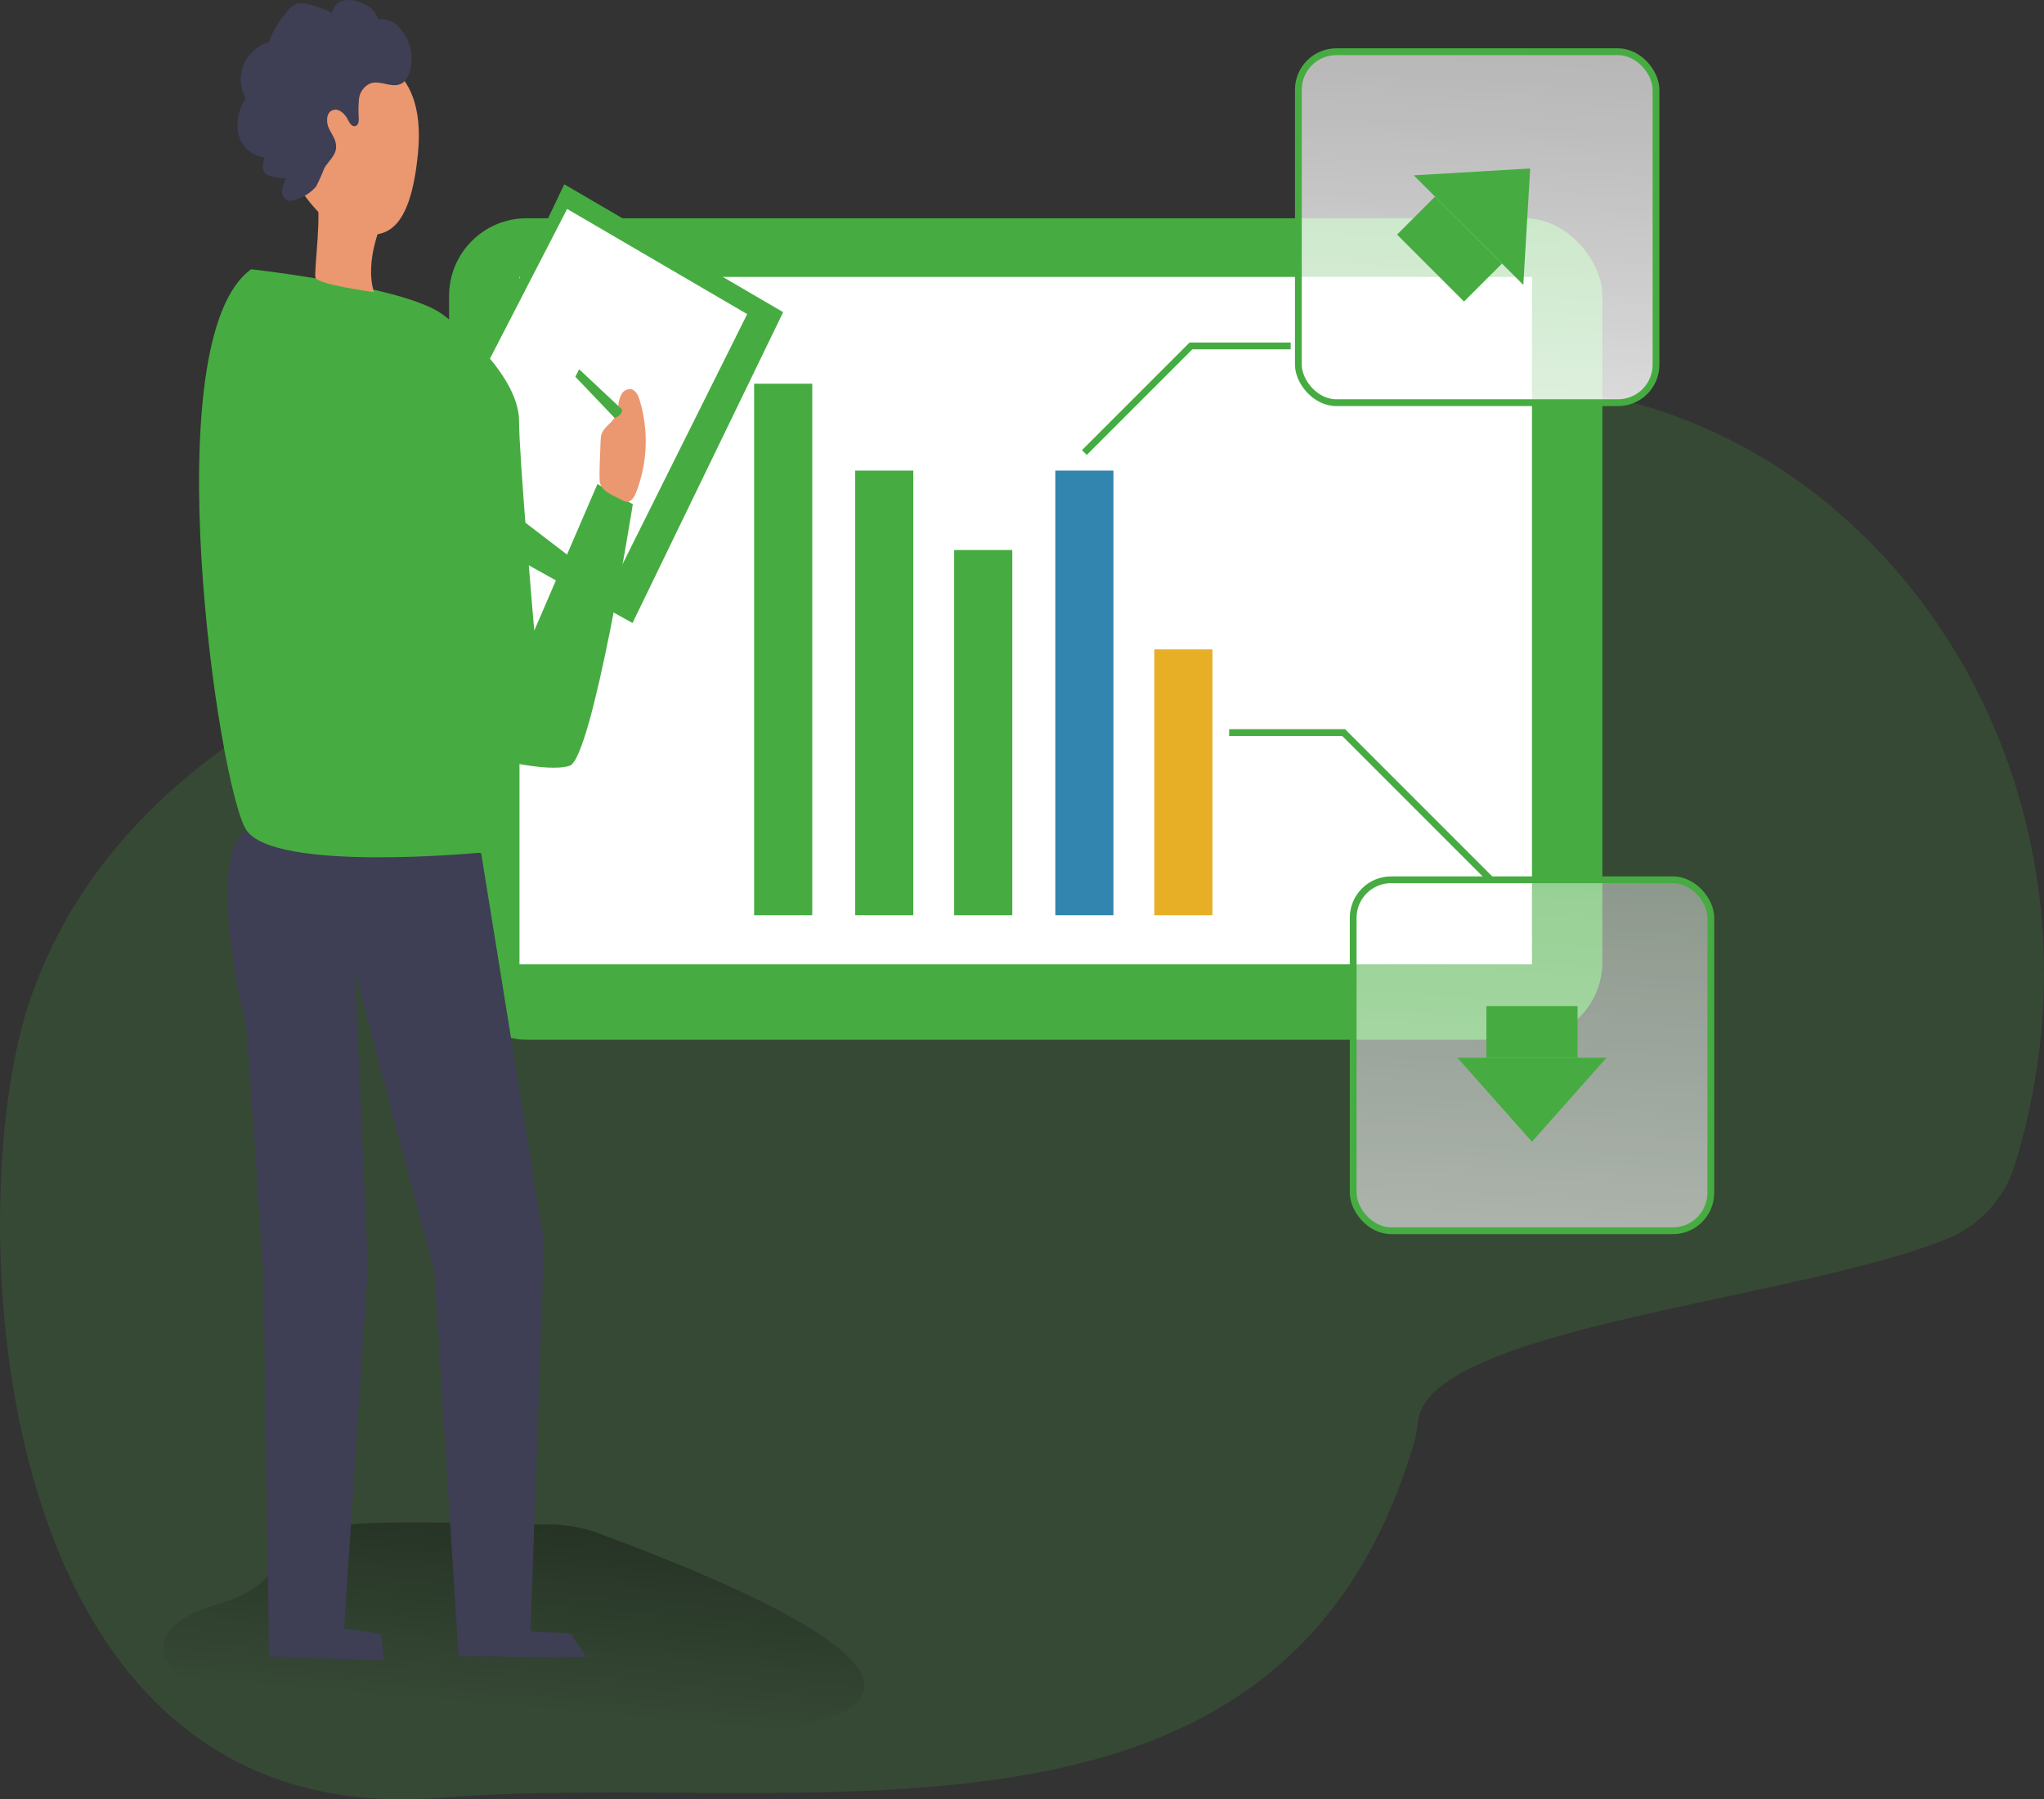
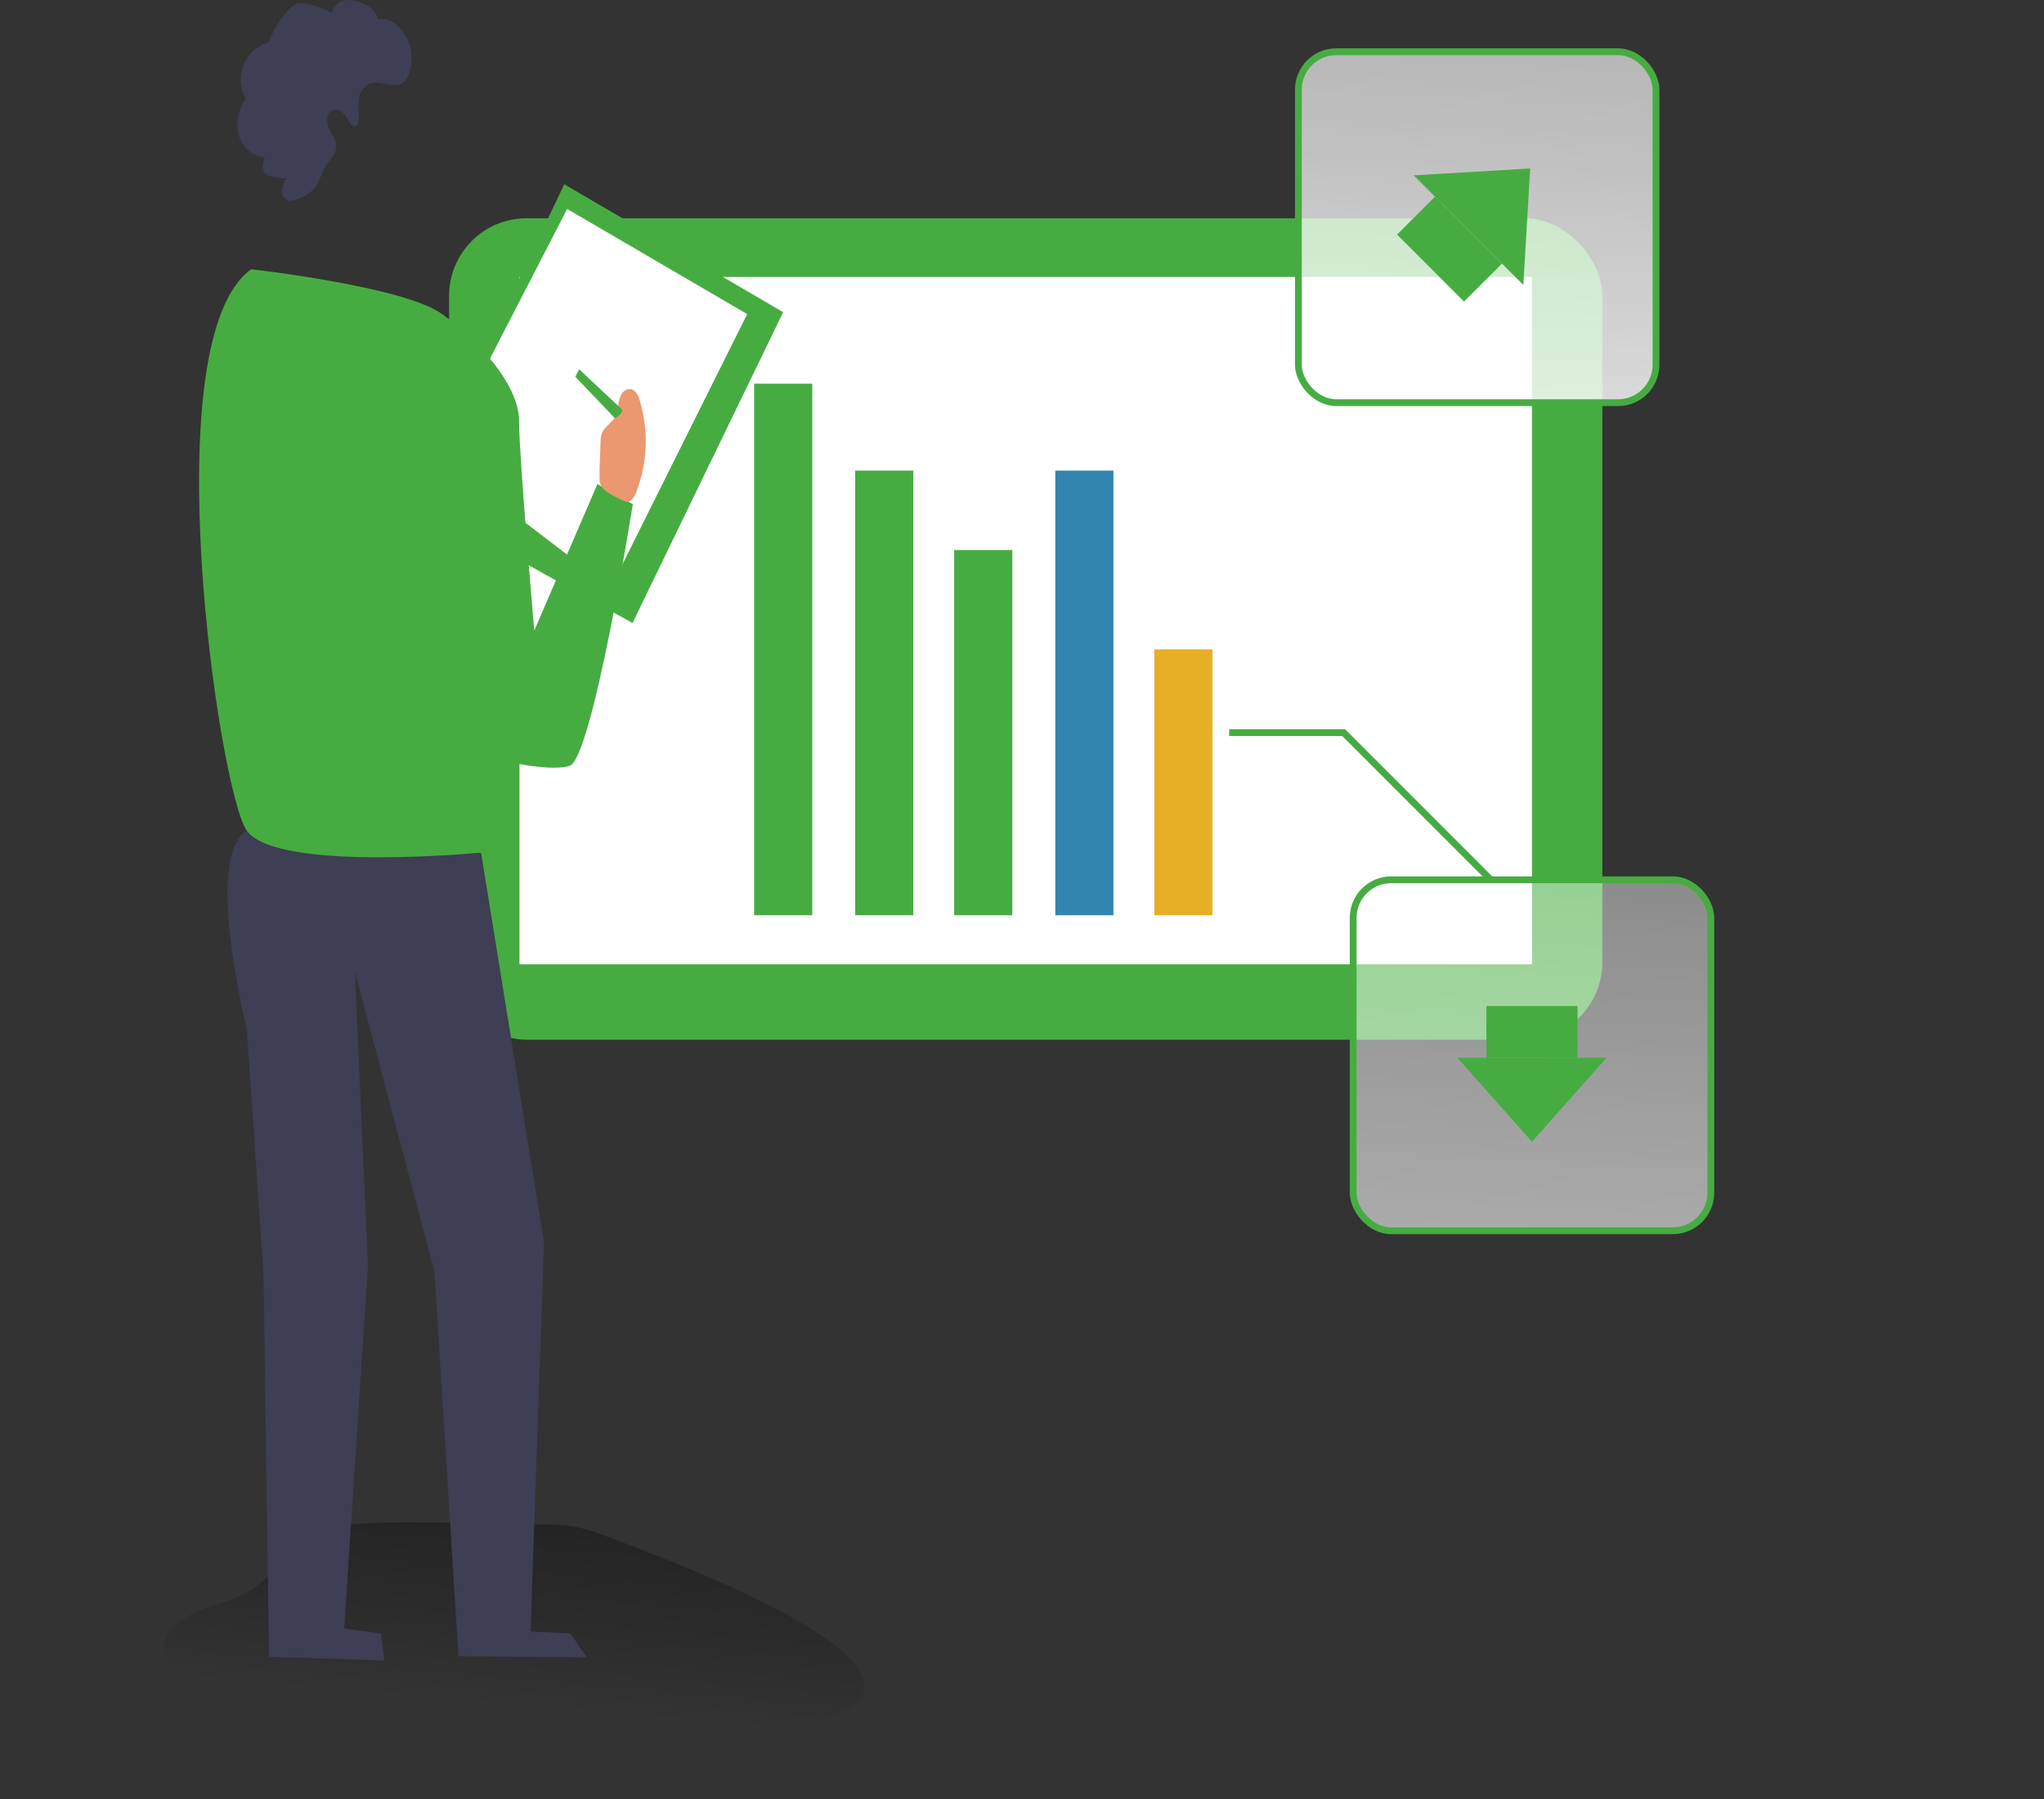
<svg xmlns="http://www.w3.org/2000/svg" id="Ebene_1" viewBox="0 0 276.68 243.53">
  <rect x="0" y="0" width="276.68" height="243.53" fill="#333333" stroke="none" />
  <defs>
    <style>.cls-1{fill:#fff;}.cls-2{fill:#3285ae;}.cls-3{fill:url(#Unbenannter_Verlauf_34);}.cls-3,.cls-4,.cls-5{stroke:#46ac41;stroke-miterlimit:10;stroke-width:.92px;}.cls-4,.cls-6{fill:none;}.cls-7{fill:url(#Unbenannter_Verlauf_59);}.cls-8{fill:#3e3e54;}.cls-9{fill:#eb976f;}.cls-10{isolation:isolate;opacity:.18;}.cls-10,.cls-11{fill:#46ac41;}.cls-12{fill:#e6af25;}.cls-5{fill:url(#Unbenannter_Verlauf_33);}</style>
    <linearGradient id="Unbenannter_Verlauf_34" x1="285.07" y1="-11998.81" x2="268.91" y2="-12294.09" gradientTransform="translate(-32.23 -10538.12) scale(.88 -.88)" gradientUnits="userSpaceOnUse">
      <stop offset=".02" stop-color="#fff" stop-opacity="0" />
      <stop offset=".14" stop-color="#fff" stop-opacity=".06" />
      <stop offset=".32" stop-color="#fff" stop-opacity=".39" />
      <stop offset=".68" stop-color="#fff" stop-opacity=".68" />
      <stop offset="1" stop-color="#fff" />
    </linearGradient>
    <linearGradient id="Unbenannter_Verlauf_33" x1="280.79" y1="-11794.26" x2="264.62" y2="-12089.54" gradientTransform="translate(-32.23 -10538.12) scale(.88 -.88)" gradientUnits="userSpaceOnUse">
      <stop offset=".02" stop-color="#fff" stop-opacity="0" />
      <stop offset=".32" stop-color="#fff" stop-opacity=".39" />
      <stop offset=".68" stop-color="#fff" stop-opacity=".68" />
      <stop offset="1" stop-color="#fff" />
    </linearGradient>
    <linearGradient id="Unbenannter_Verlauf_59" x1="-75.3" y1="1888.09" x2="-78.41" y2="1923.58" gradientTransform="translate(97.17 -1115.02) rotate(1.5) scale(1 .7) skewX(2.55)" gradientUnits="userSpaceOnUse">
      <stop offset="0" stop-color="#000" stop-opacity=".3" />
      <stop offset="1" stop-color="#000" stop-opacity="0" />
    </linearGradient>
  </defs>
-   <path class="cls-10" d="M263.72,167.59c-19.91,8.29-69.96,11.97-71.75,24.63-.14,1-.25,2-.54,2.97-17.68,60.28-82.24,44.35-131.48,48.09C-2.51,248.67-5.12,163.69,3.74,136.32c17.49-54.04,98.75-63.44,142.07-64.29,3.17-.06,6.23-1.12,8.82-2.95,70.02-49.55,139.53,18.83,118.1,88.57-1.38,4.49-4.66,8.14-9,9.95Z" />
  <rect class="cls-11" x="60.79" y="29.54" width="156.11" height="111.18" rx="10.5" ry="10.5" />
  <rect class="cls-1" x="70.32" y="37.48" width="137.05" height="93.03" />
  <g>
    <rect class="cls-11" x="102.08" y="51.93" width="7.87" height="71.94" />
    <rect class="cls-11" x="115.76" y="63.69" width="7.87" height="60.18" />
    <rect class="cls-11" x="129.16" y="74.44" width="7.87" height="49.43" />
    <rect class="cls-2" x="142.85" y="63.69" width="7.87" height="60.18" />
    <rect class="cls-12" x="156.25" y="87.89" width="7.87" height="35.98" />
  </g>
-   <rect class="cls-6" x="117.06" y="103.52" width="23.37" height="16.79" />
  <rect class="cls-3" x="183.17" y="119.07" width="48.41" height="47.5" rx="5.14" ry="5.14" />
  <rect class="cls-5" x="175.75" y="7" width="48.41" height="47.5" rx="5.14" ry="5.14" />
-   <polyline class="cls-4" points="146.78 61.25 161.21 46.82 174.71 46.82" />
  <polyline class="cls-4" points="166.38 99.15 181.88 99.15 201.8 119.07" />
  <path class="cls-7" d="M74.01,206.32c-10.12,.14-35.36-1.91-35.98,3.35-.4,3.4-3.87,6.1-8.3,7.36-5.97,1.7-9.75,4.88-6.29,8.97,1.95,2.31,5.29,3.89,8.95,4.54,45.04,8.11,134.84,8.88,48.55-23.05-2.16-.8-4.55-1.21-6.93-1.17Z" />
  <g>
    <polygon class="cls-11" points="63.55 51.87 76.38 24.94 106.01 42.25 85.62 84.32 69.71 75.47 63.55 51.87" />
    <polygon class="cls-1" points="65.99 49.18 76.77 28.28 101.14 42.51 82.66 79.58 70.1 69.96 65.99 49.18" />
    <path class="cls-8" d="M65.13,115.45l8.51,52.68-1.82,52.69,5.38,.25,2.22,3.22-17.36-.14-3.26-52.07-10.77-40.62,1.78,39.78-3.22,49.16,4.98,.71,.47,3.62-15.63-.5-.73-51.51-2.27-33.46s-5.88-23.11,0-26.87c5.88-3.76,31.71,3.08,31.71,3.08Z" />
    <path class="cls-11" d="M34,36.44s20.7,2.32,25.83,6.06c5.12,3.74,10.43,9.67,10.43,14.46s2.06,28.38,2.06,28.38l8.55-19.83,4.79,2.73s-5.47,34.38-8.55,35.4c-3.08,1.02-11.46-1.25-11.46-1.25l-.52,13s-28.05,2.73-31.8-3.08c-3.75-5.81-12.61-66.38,.67-75.87Z" />
-     <path class="cls-9" d="M51.78,29.95s-2.49,5.27-1.16,9.59c0,0-7.69-1.05-7.92-1.96s.96-8.97,.07-11.46c-.88-2.48,9,3.83,9,3.83Z" />
-     <path class="cls-9" d="M46.09,7.2c3.27-.17,11.71,.82,10.49,13.52-1.22,12.69-5.82,11.71-10.38,10.15s-9.62-11.65-9.5-14.29,.04-8.74,9.4-9.38Z" />
    <path class="cls-9" d="M81.3,59.77c0-.34,.03-.67,.12-1,.29-.91,1.25-1.41,1.77-2.22,.27-.52,.44-1.09,.5-1.67,.04-.52,.18-1.02,.41-1.48,.23-.47,.72-.76,1.25-.74,.7,.1,1.06,.87,1.25,1.55,1.23,4.09,1.05,8.48-.5,12.46-.22,.59-.64,1.25-1.25,1.25-.21-.03-.42-.1-.6-.21-1.25-.67-3.02-1.25-3.08-2.7-.06-1.78,.09-3.53,.12-5.24Z" />
    <path class="cls-11" d="M84.2,55.42l-5.81-5.45-.51,1.02,5.32,5.58s1.08-.37,1-1.16Z" />
    <path class="cls-8" d="M55.72,7.73c-.04-1.46-.61-2.85-1.6-3.92-.7-.88-1.81-1.34-2.93-1.22-.3-.98-1.05-1.76-2.02-2.1-.76-.4-1.63-.56-2.48-.46-.89,.13-1.59,.83-1.73,1.72-1.11-.58-2.3-1-3.53-1.24-.38-.09-.77-.1-1.15-.04-.49,.17-.92,.48-1.24,.89-1.17,1.26-2.07,2.74-2.66,4.35-1.54,.44-2.8,1.57-3.41,3.05-.6,1.5-.49,3.18,.3,4.59-1,1.4-1.35,3.15-.99,4.82,.41,1.69,1.83,2.95,3.55,3.16-.25,.71-.46,1.6,.08,2.14,.19,.17,.43,.3,.68,.37,.69,.23,1.43,.33,2.16,.29-.31,.5-.51,1.06-.58,1.65-.06,.59,.28,1.15,.84,1.38,.43,.06,.87-.02,1.25-.23,.98-.32,1.85-.9,2.52-1.68,.42-.8,.79-1.63,1.11-2.48,.54-.93,1.52-1.68,1.6-2.75s-.57-1.79-.97-2.65-.37-2.15,.51-2.46,1.7,.53,2.1,1.36c.2,.4,.52,.9,.95,.8s.49-.61,.49-1c-.07-.88-.06-1.76,.02-2.64,.08-.92,.65-1.73,1.49-2.12,1.31-.5,2.78,.56,4.05,.1s1.62-2.5,1.6-3.65Z" />
  </g>
  <g>
    <rect class="cls-11" x="189.8" y="30.08" width="12.82" height="7.27" transform="translate(81.31 -128.87) rotate(45)" />
    <polygon class="cls-11" points="207.13 22.8 191.37 23.73 206.2 38.56 207.13 22.8" />
  </g>
  <g>
    <rect class="cls-11" x="201.2" y="136.17" width="12.34" height="7" transform="translate(414.74 279.33) rotate(180)" />
    <polygon class="cls-11" points="207.37 154.52 217.46 143.16 197.28 143.16 207.37 154.52" />
  </g>
</svg>